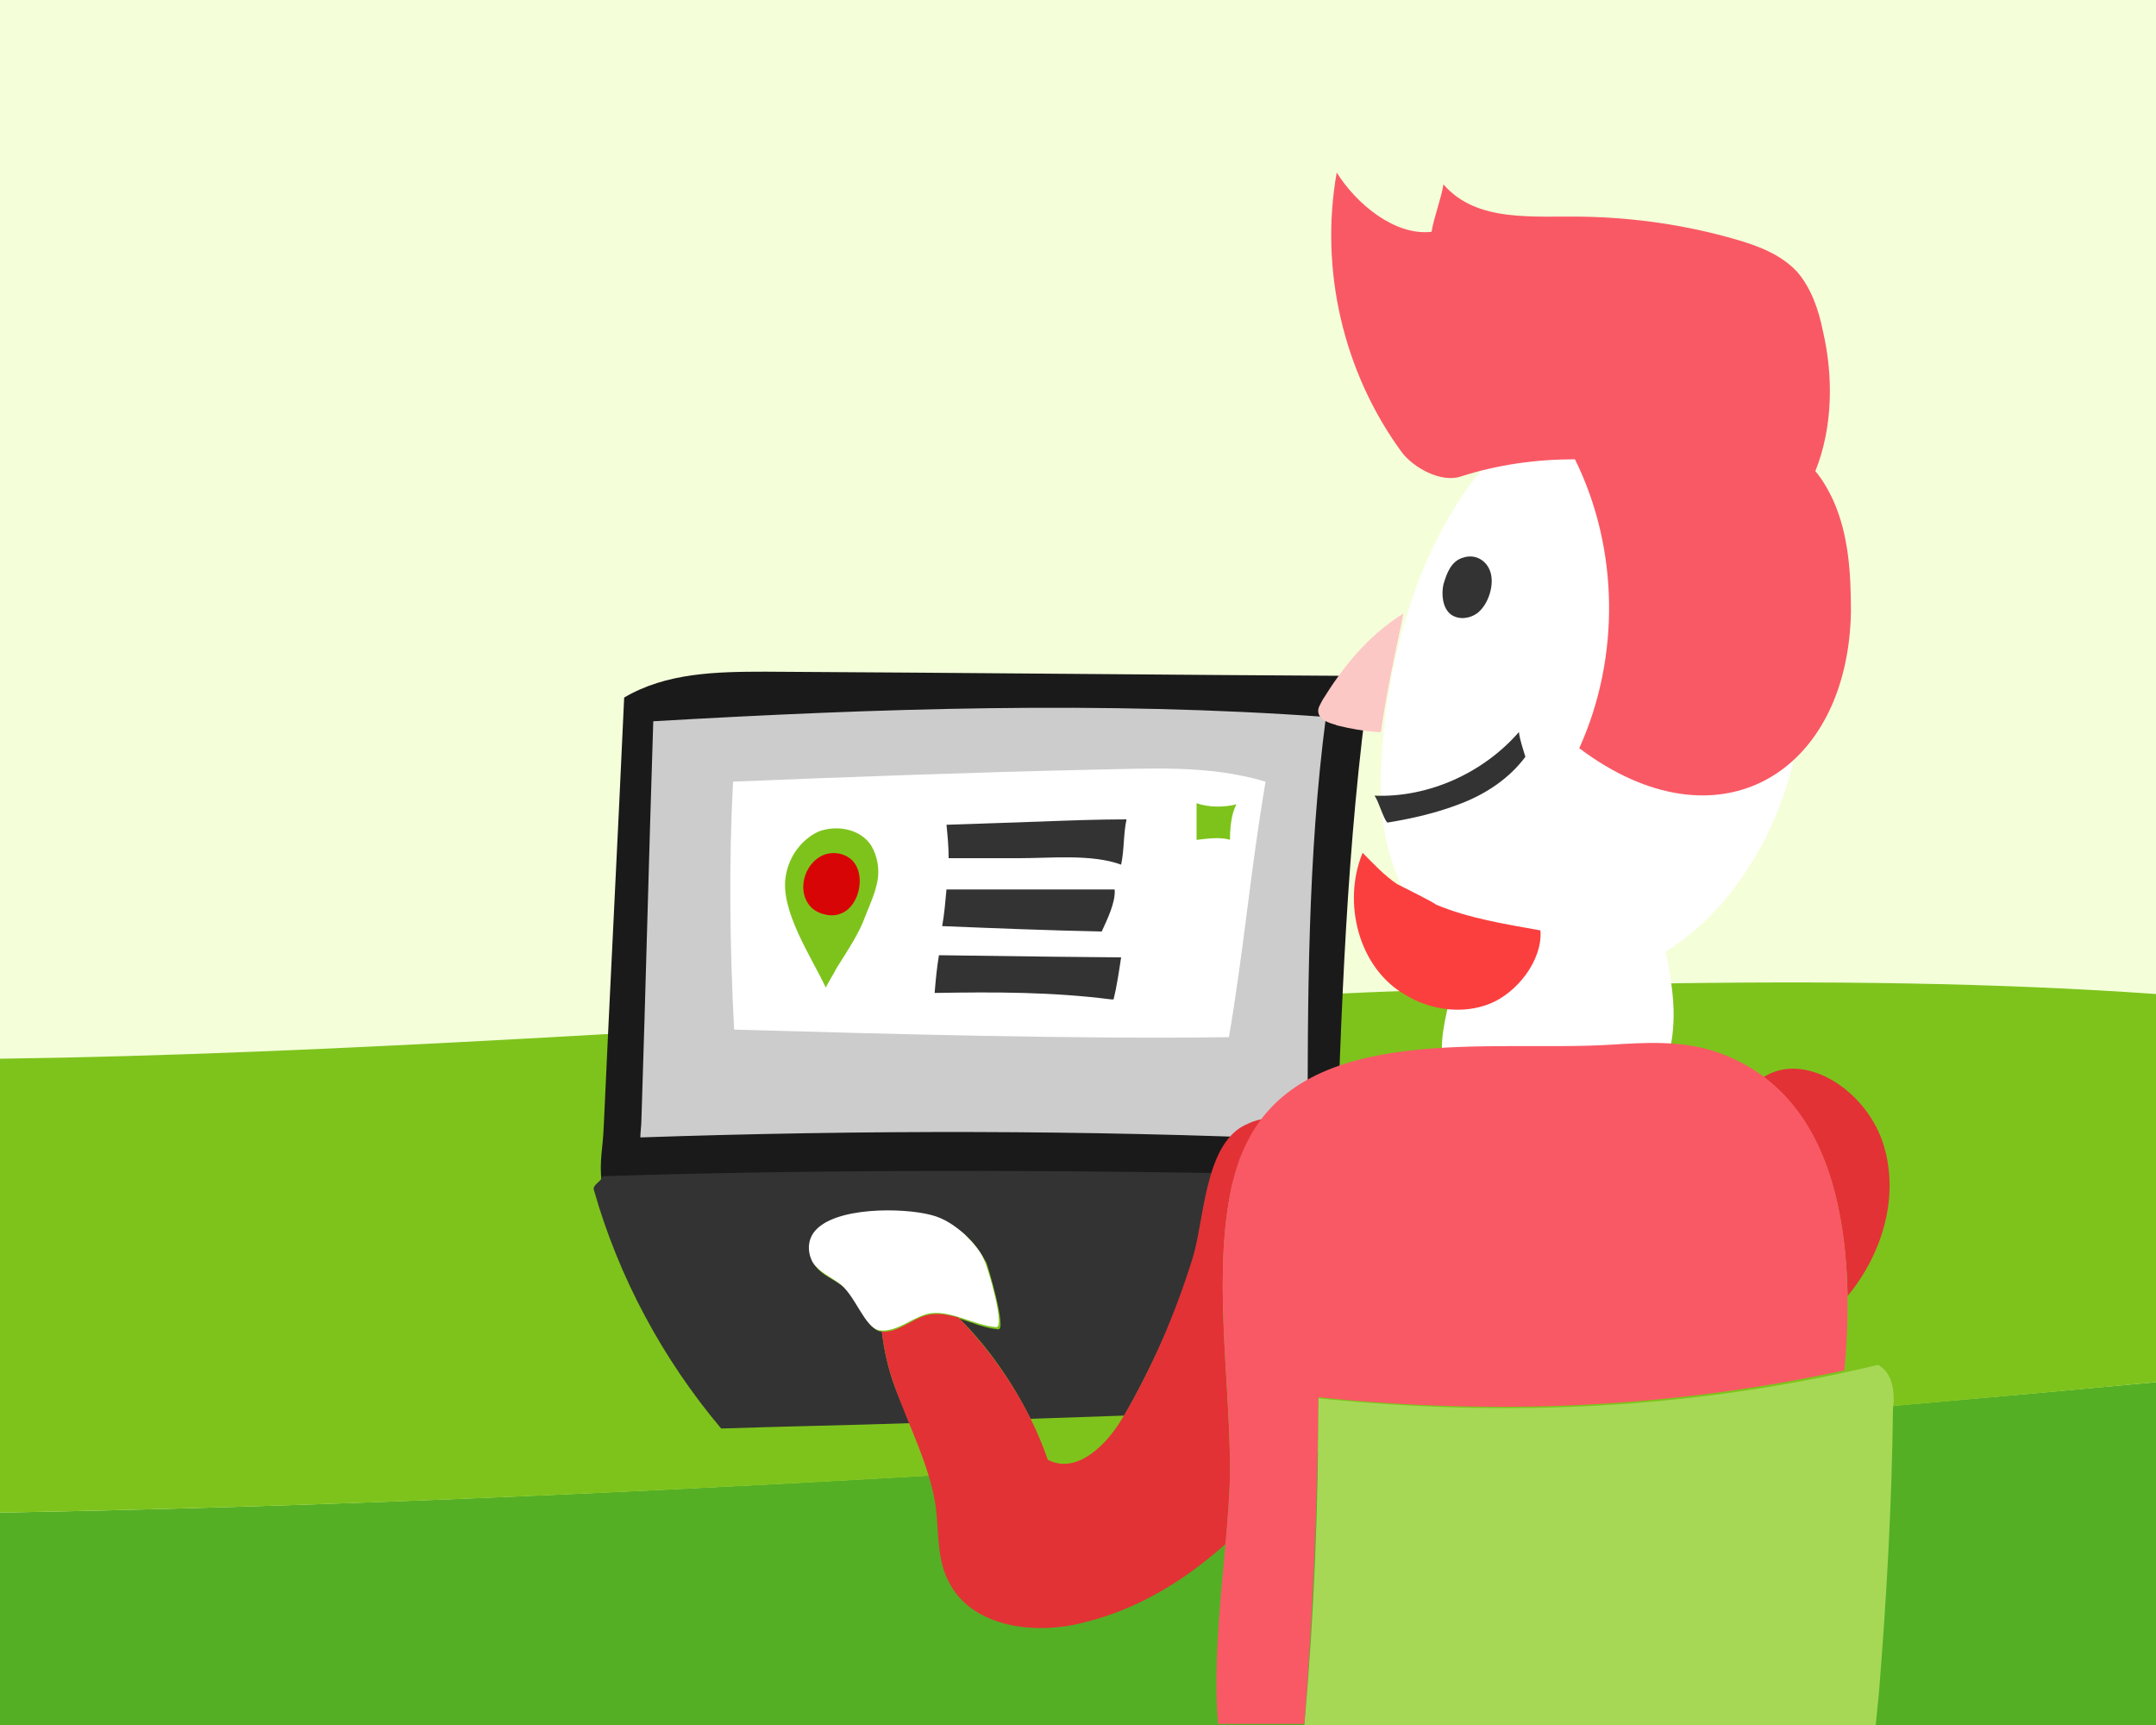
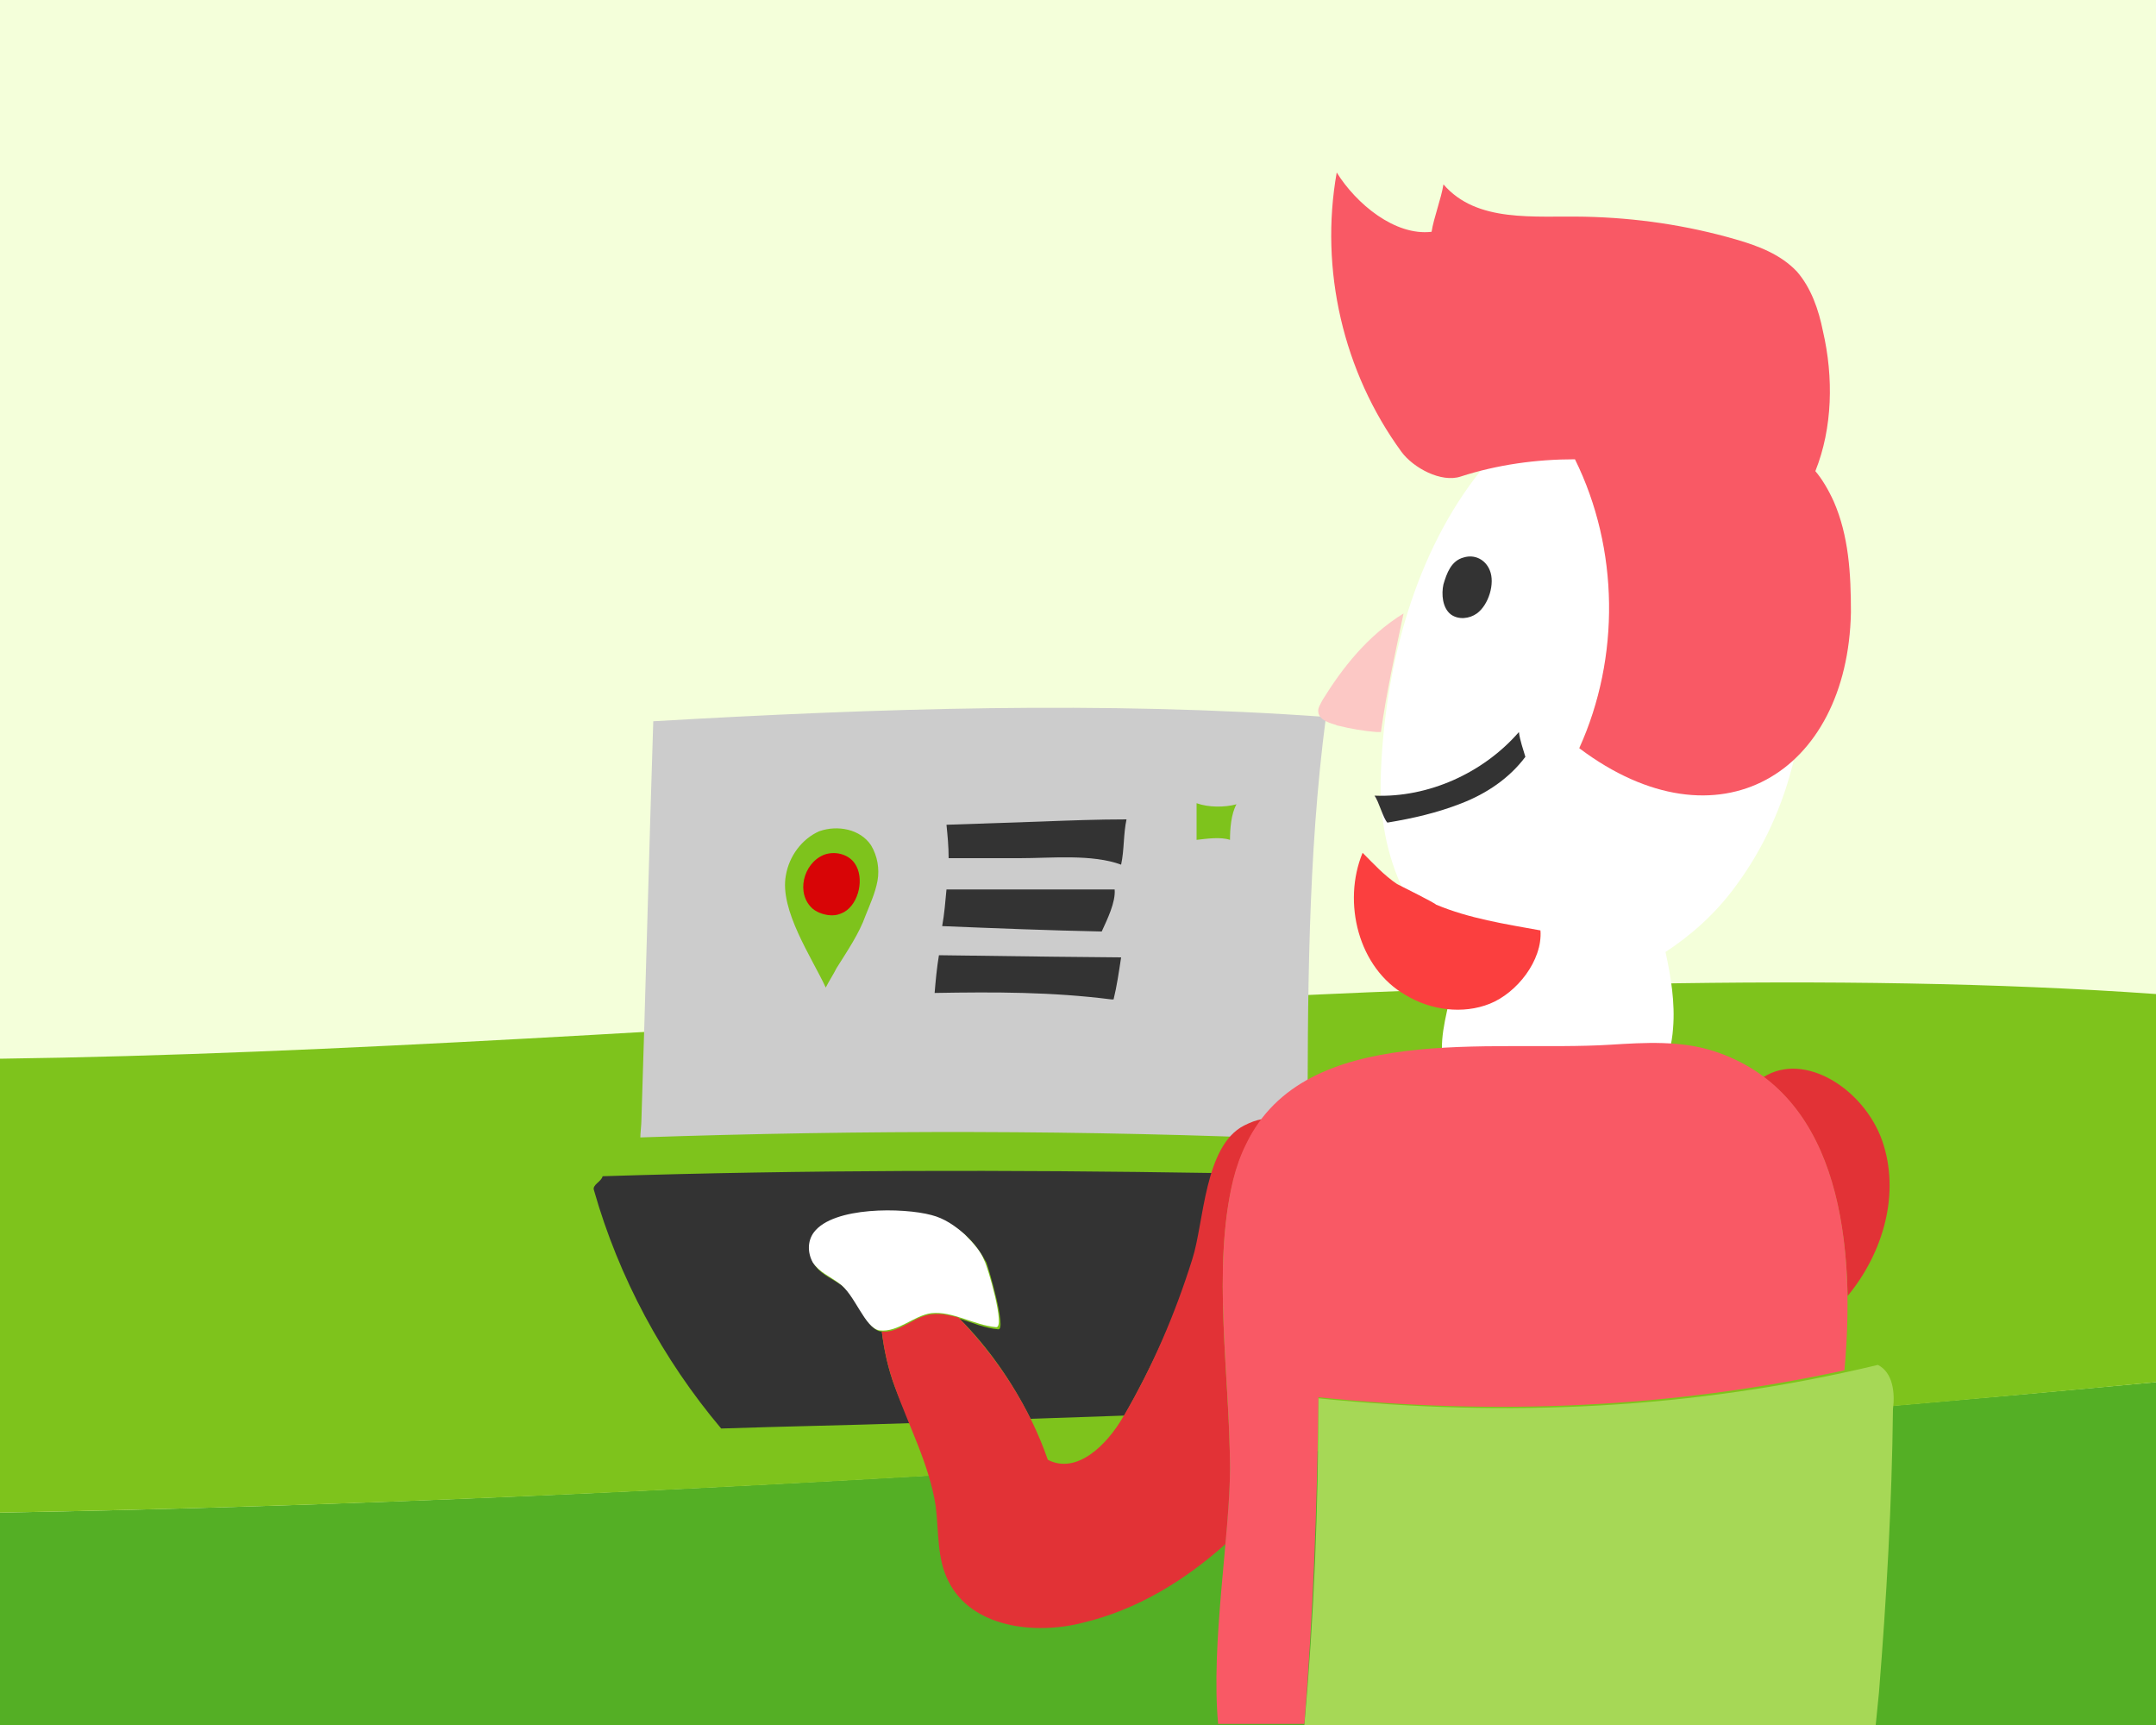
<svg xmlns="http://www.w3.org/2000/svg" version="1.1" id="Bild_3" x="0px" y="0px" width="200px" height="160px" viewBox="0 0 200 160" style="enable-background:new 0 0 200 160;" xml:space="preserve">
  <rect x="0" y="0" width="200" height="160" fill="#808080" stroke="none" />
  <rect x="20" y="-20" transform="matrix(6.123234e-17 -1 1 6.123234e-17 20 180)" style="fill:#F4FFDA;" width="160" height="200" />
  <path style="fill:#54AF25;" d="M0,160h10.3H200v-31.8c-62.1,5.8-137.5,11-200,12.1V160z" />
  <path style="fill:#7EC31C;" d="M0,140.3c62.5-1.1,137.9-6.2,200-12.1v-36c-59-4.2-138.8,5.2-200,6V140.3z" />
-   <path style="fill:#1A1A1A;" d="M123.9,109.7c0.5-15.6,1-31.5,3.2-47c-18.7-0.1-37.4-0.3-56.1-0.4c-4.6,0-9.2,0.1-13.1,2.4  C57.3,78,56.6,91.3,56,104.6c-0.1,2.1-0.4,3-0.2,5C78.3,109.9,101.5,109.4,123.9,109.7" />
  <path style="fill:#CCCCCC;" d="M123,66.5c-20.7-1.5-41.7-0.8-62.4,0.4c-0.4,12.3-0.7,24.7-1.1,37c0,0.4-0.1,1.2-0.1,1.6  c20.6-0.7,41.3-0.7,61.9,0.2C121.3,92.9,121.3,79.4,123,66.5" />
-   <path style="fill:#FFFFFF;" d="M117.4,72.5c-1.4,8.2-2,15.5-3.4,23.7c-14.2,0.2-31.6-0.3-45.9-0.7c-0.4-7.7-0.5-15.4-0.1-23  c9.7-0.4,23.3-0.9,33-1.1C106.7,71.3,112,70.9,117.4,72.5" />
  <path style="fill:#333333;" d="M96.6,76.2c-2.9,0.1-5.8,0.2-8.8,0.3c0.1,1,0.2,2,0.2,3.1c2.2,0,4.4,0,6.6,0c2.9,0,6.7-0.4,9.4,0.6  c0.3-1.4,0.2-2.8,0.5-4.2C101.9,76,99.2,76.1,96.6,76.2" />
  <path style="fill:#333333;" d="M103.4,82.5l-15.6,0c-0.1,1.1-0.2,2.3-0.4,3.4c4.9,0.2,9.9,0.4,14.8,0.5  C102.7,85.3,103.5,83.7,103.4,82.5" />
  <path style="fill:#333333;" d="M87.1,88.6c-0.2,1.2-0.3,2.3-0.4,3.5c5.6-0.1,10.9-0.1,16.4,0.6c0.1,0,0.1,0,0.2,0  c0.3-1.2,0.5-2.6,0.7-3.9C102.7,88.8,93.9,88.7,87.1,88.6" />
  <path style="fill:#7EC31C;" d="M114.1,77.9c0-1,0.1-2.4,0.6-3.3c-1.1,0.3-2.6,0.3-3.7-0.1v3.4C111.9,77.8,113.2,77.6,114.1,77.9" />
  <path style="fill:#7EC31C;" d="M77.6,89.8c1-1.6,2.1-3.2,2.7-4.9c0.4-1,0.9-2.1,1.1-3.2c0.2-1.1,0-2.3-0.6-3.3  c-1-1.5-3.1-1.9-4.8-1.3c-1.6,0.7-2.8,2.3-3.1,4.1c-0.6,3.2,2.4,7.6,3.7,10.4C76.9,91,77.3,90.4,77.6,89.8" />
  <path style="fill:#D80506;" d="M77.2,84.9c0.4,0,0.7-0.1,1.1-0.3c1.4-0.8,1.9-3.2,1-4.5c-0.6-0.9-1.9-1.2-2.9-0.8  c-1.9,0.8-2.6,3.6-1,5C75.9,84.7,76.6,84.9,77.2,84.9" />
  <path style="fill:#FFFFFF;" d="M146.5,69.3c3.9-8.4,3.7-18.5-0.4-26.8c-2.9,0-5.9,0.3-8.7,1.1c-6.1,7.6-8.9,18-9.3,28  c-0.2,4.2,0.6,7.8,2,10.8c1,0.5,3.1,1.6,3.1,1.7c3.1,1.3,6.4,1.8,9.7,2.4c0,0.5,0,0.9-0.1,1.4c-2.6-0.1-5.2-0.3-7.7-0.7  c0.5,5.1-3.4,10.2,0.2,14c3.2,3.3,12.6,4,16.2,1.4c2.3-1.6,3.5-4.4,3.7-7.2c0.2-2.4-0.2-4.8-0.7-7.1c2.3-1.5,4.6-3.5,6.5-6.1  c2.6-3.5,4.4-7.5,5.4-11.7C161.6,74.8,154.2,75.1,146.5,69.3z" />
  <path style="fill:#FB3F3F;" d="M126.4,79.1c1,1,2,2.1,3.2,2.9c0.4,0.2,3.6,1.8,3.6,1.9c3.1,1.3,6.4,1.8,9.7,2.4  c0.2,2.8-2.2,5.8-4.7,6.8c-2.5,1-5.5,0.6-7.8-0.8C126,89.8,124.5,83.7,126.4,79.1" />
  <path style="fill:#FCC8C5;" d="M122.7,64.9c-0.2,0.4-0.5,0.8-0.4,1.2c0.1,0.6,0.8,0.9,1.5,1.1c0.1,0,0.2,0.1,0.3,0.1  c1.2,0.3,2.4,0.5,3.6,0.6c0.1,0,0.3,0,0.4,0c0.5-3.6,1.3-7.2,2.1-11C126.8,59,124.5,62,122.7,64.9" />
  <path style="fill:#333333;" d="M141.5,70.2c-1.5,2-3.6,3.4-5.9,4.3c-2.3,0.9-4.5,1.4-6.9,1.8c-0.4-0.4-0.8-2-1.2-2.5  c5,0.2,10.1-2.1,13.4-5.9C141,68.7,141.3,69.5,141.5,70.2" />
  <path style="fill:#333333;" d="M137,56.9c1.1-0.8,1.7-2.8,1.2-4c-0.4-1-1.4-1.5-2.4-1.2c-1.2,0.3-1.6,1.5-1.9,2.5  c-0.2,0.9-0.1,2.2,0.7,2.8C135.3,57.5,136.3,57.4,137,56.9" />
  <path style="fill:#F95965;" d="M170.1,46.5c-0.5-1.1-1.1-2.1-1.7-2.8c1.6-4,1.7-8.7,0.7-13c-0.4-2-1.1-4-2.4-5.5  c-1.5-1.6-3.6-2.4-5.7-3c-4.5-1.3-9.2-2-14-2.1c-4.7-0.1-10,0.6-13.1-3c-0.2,1.3-0.9,3.1-1.1,4.4c-3.4,0.4-7-2.6-8.8-5.5  c-1.6,9,0.6,18.5,6,25.9c1.1,1.5,3.7,2.9,5.5,2.3c3.4-1.1,7-1.6,10.6-1.6c4.1,8.3,4.2,18.4,0.4,26.8c12.9,9.7,24.9,2.3,25.2-12.6  C171.7,53.2,171.5,49.7,170.1,46.5z" />
  <path style="fill:#E23236;" d="M171.4,120.2c3.3-4,4.9-9.5,3.2-14.4c-1.7-4.8-7.2-8.3-11-5.9C169.2,104.1,171.2,111.6,171.4,120.2z" />
  <g>
    <path style="fill:#333333;" d="M83,128.6c-0.6-1.6-1-3.4-1.2-5.1c0,0,0,0-0.1,0c-1.4-0.2-2.3-3.5-3.8-4.4c-0.9-0.6-1.9-1-2.4-1.9   c-0.5-0.8-0.5-2,0.1-2.8c1.8-2.4,8.3-2.3,10.9-1.6c1.1,0.3,2.2,1,3.1,1.8c0.8,0.7,1.4,1.6,1.9,2.5c0.2,0.5,1.9,6.3,1.1,6.2   c-1.2-0.1-2.4-0.6-3.6-1c2.7,2.7,4.9,5.9,6.6,9.3c2.9-0.1,5.8-0.2,8.7-0.3c2.6-4.6,4.8-9.4,6.4-14.4c0.6-2,0.9-5.3,1.8-8.1   c-18.9-0.3-37.8-0.3-56.6,0.3c-0.1,0.5-1,0.8-0.8,1.3c2.3,8.1,6.4,15.7,11.8,22.1c5.9-0.2,11.7-0.3,17.6-0.5   C83.9,130.8,83.4,129.7,83,128.6z" />
  </g>
  <path style="fill:#A6D856;" d="M174.2,126.6c-17.1,4.1-34.4,4.9-51.9,3.1c0,10.1-0.4,20.2-1.3,30.3h53c0.1-1,0.2-2,0.3-3  c0.7-8.7,1.2-17.5,1.3-26.3C175.8,129.2,175.6,127.3,174.2,126.6z" />
  <path style="fill:#E23236;" d="M115.4,104.4c-3.7,1.9-3.7,9-4.8,12.4c-1.6,5.1-3.7,10-6.4,14.6c-1.5,2.6-4.3,5.4-7,4  c-1.7-4.9-4.6-9.4-8.3-13.2c-0.8-0.2-1.6-0.4-2.4-0.3c-1.6,0.1-3.1,1.8-4.7,1.6c0.2,1.7,0.6,3.5,1.2,5.1c1.3,3.7,3.2,7.2,3.8,11.1  c0.3,2.4,0.1,4.9,1.2,7c2.1,4.2,7.9,5,12.5,3.8c5-1.2,9.4-3.9,13.2-7.3c0.2-2.6,0.4-5,0.4-6.9c0-8.4-1.7-18.6,0.3-26.8  c0.3-1.2,0.7-2.3,1.2-3.3c0.4-0.9,1-1.7,1.5-2.4C116.5,103.9,116,104.1,115.4,104.4z" />
  <path style="fill:#FFFFFF;" d="M89.5,114.5c-0.9-0.8-1.9-1.5-3.1-1.8c-2.6-0.7-9.1-0.8-10.9,1.6c-0.6,0.8-0.6,1.9-0.1,2.8  c0.6,0.9,1.6,1.3,2.4,1.9c1.5,1,2.4,4.2,3.8,4.4c1.7,0.2,3.2-1.4,4.8-1.6c2-0.2,3.9,1.1,6,1.3c0.9,0.1-0.8-5.7-1.1-6.2  C91,116.1,90.3,115.3,89.5,114.5" />
  <path style="fill:#F95965;" d="M159,97.5c-3.1-1-6.4-0.8-9.6-0.6c-11.1,0.7-28.3-2.2-33.8,9.2c-0.5,1-0.9,2.1-1.2,3.3  c-2,8.2-0.3,18.3-0.3,26.8c0,6.1-1.8,16.3-1.1,23.7h8c0.8-10.1,1.2-20.2,1.3-30.3c16.5,1.7,32.7,1,48.8-2.5  C172.3,113.7,170,101.1,159,97.5z" />
</svg>